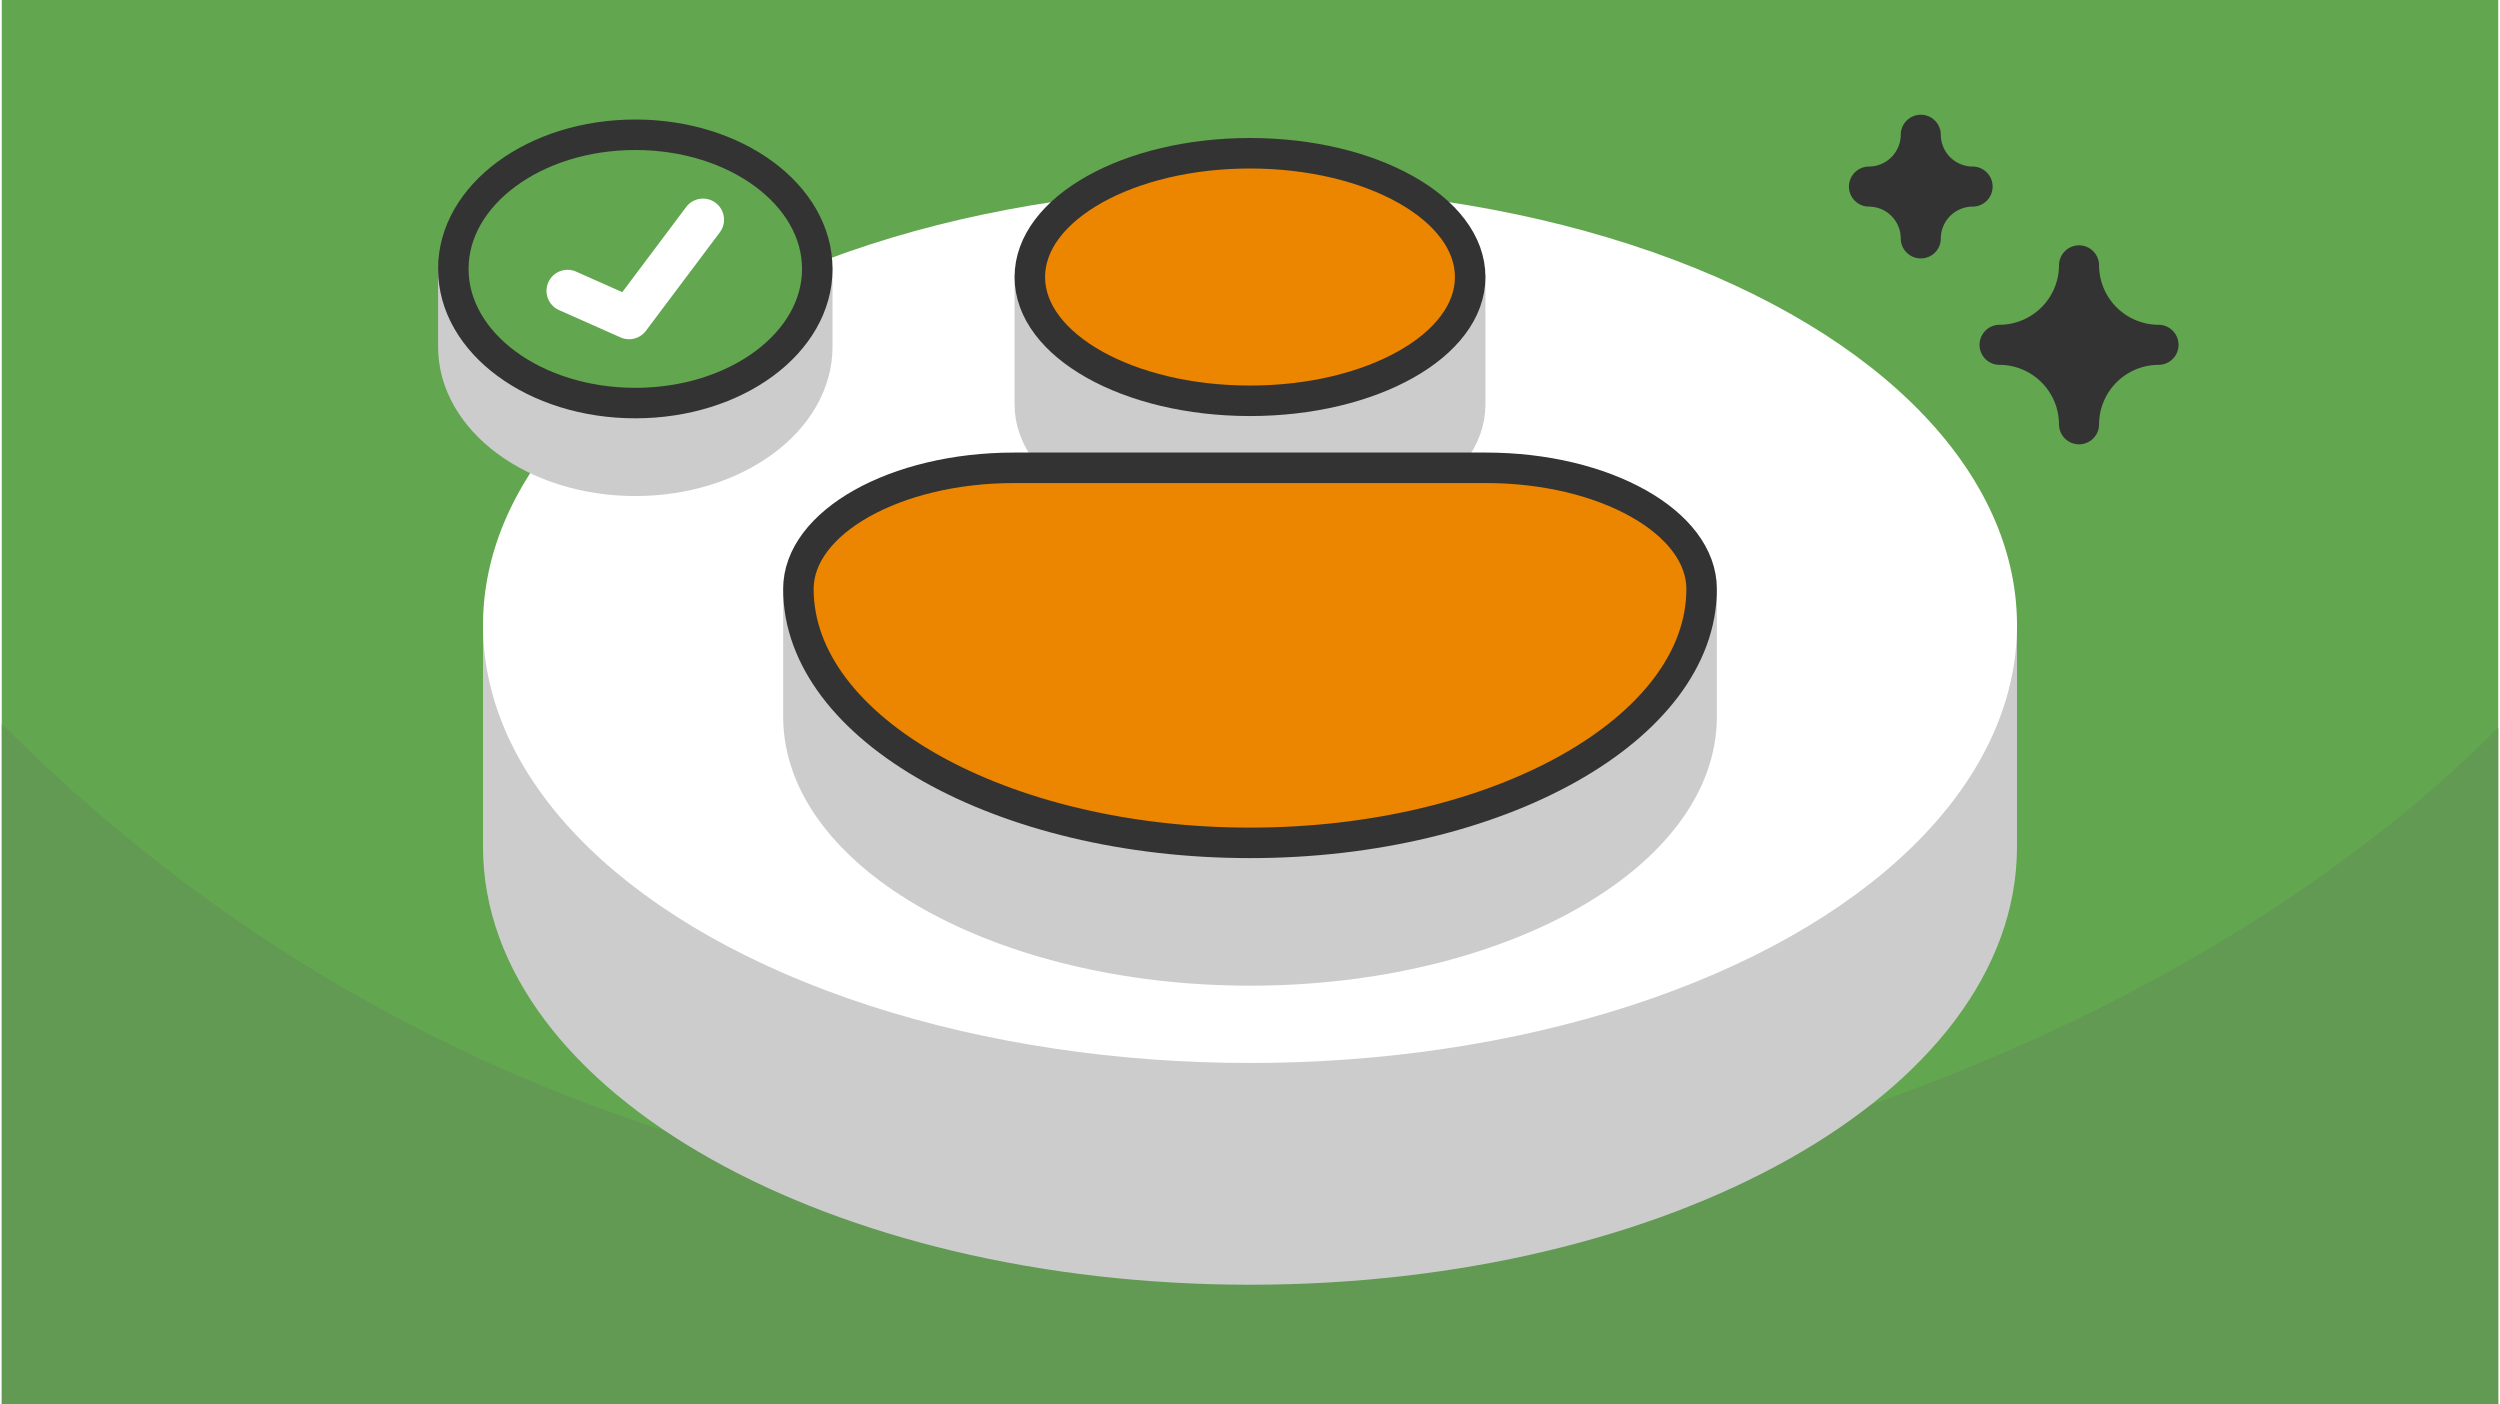
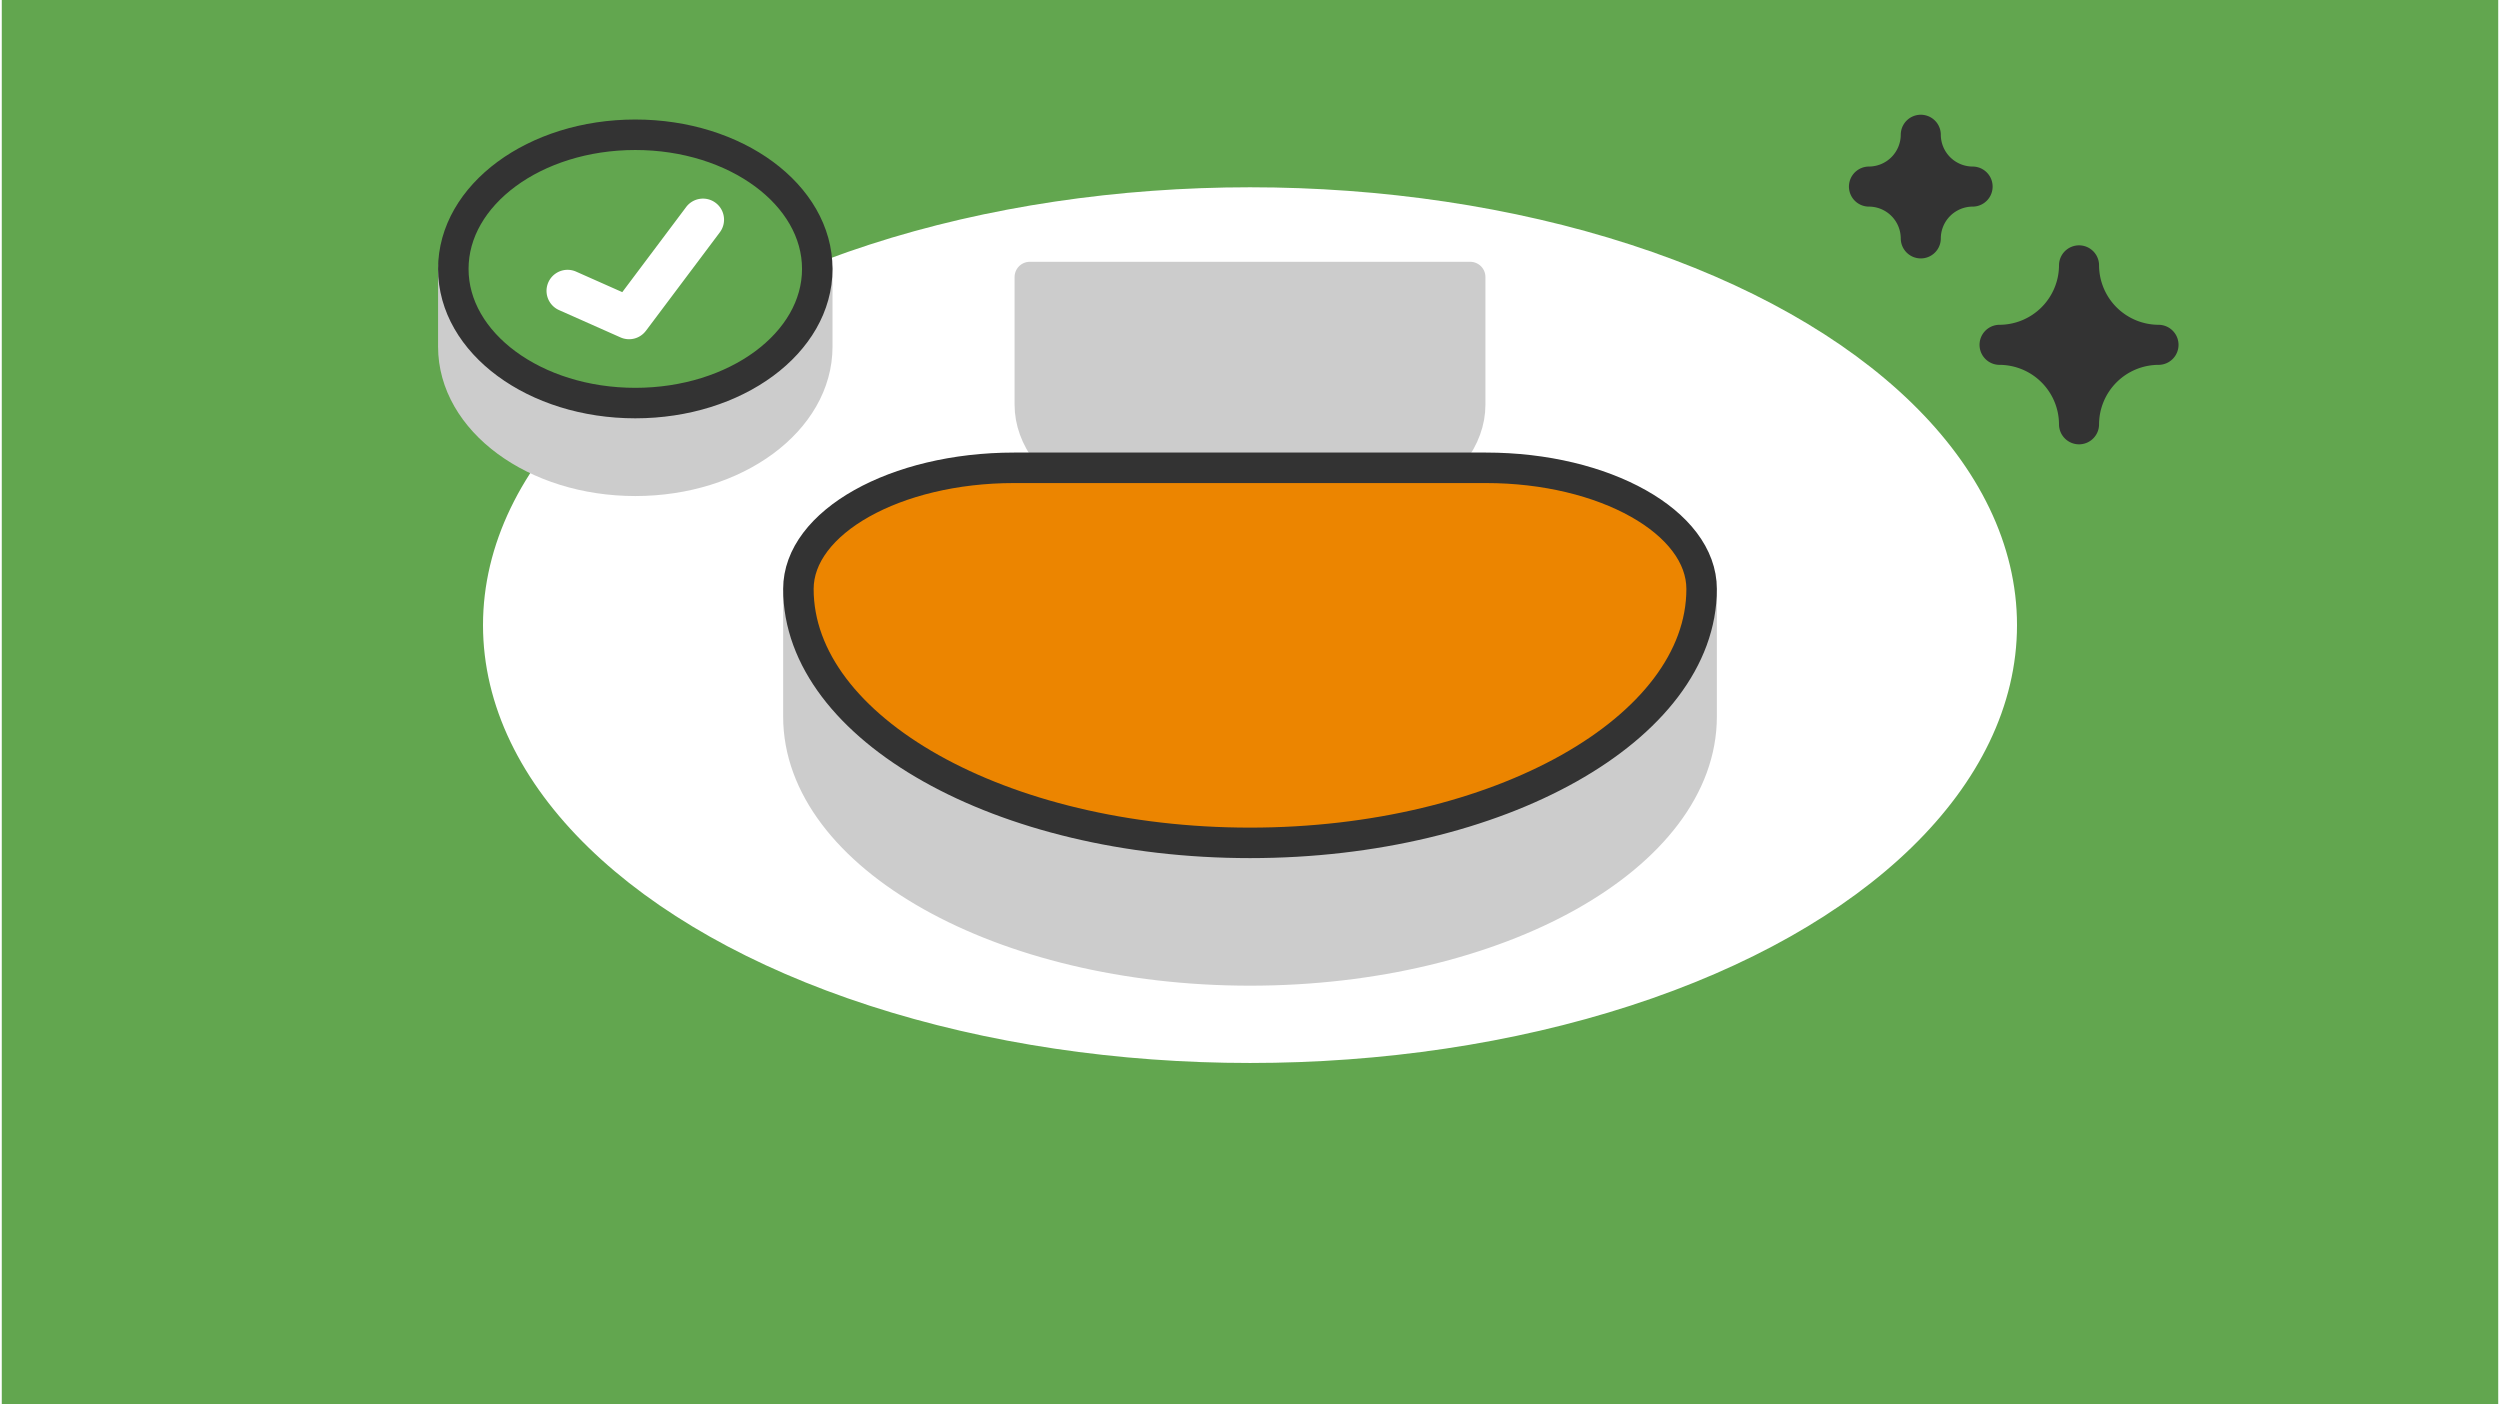
<svg xmlns="http://www.w3.org/2000/svg" width="470" height="264" viewBox="0 0 188.803 106.202" shape-rendering="geometricPrecision" image-rendering="optimizeQuality" fill-rule="evenodd">
  <style>.M{stroke-linejoin:round}.N{stroke:#333}.O{stroke-miterlimit:2.613}</style>
  <path d="M188.803 0H0v106.202h188.803z" fill="#62a64f" />
-   <path d="M188.803 55.045c-24.999 24.999-65.834 37.132-94.401 37.132-31.969 0-66.254-9.276-94.402-37.424v51.449h188.803V55.045z" fill="#629953" />
  <path d="M157.1 20.069h0a6.03 6.03 0 0 1-6.01 6.009v.001a6.03 6.03 0 0 1 6.01 6.01h0a6.03 6.03 0 0 1 6.01-6.01v-.001a6.03 6.03 0 0 1-6.01-6.009zm-11.968-9.877h0a3.93 3.93 0 0 1-3.919 3.918v.001a3.93 3.93 0 0 1 3.919 3.918h0a3.93 3.93 0 0 1 3.918-3.918v-.001a3.93 3.93 0 0 1-3.918-3.918z" stroke-width="3.029" fill="#333" class="M N O" />
  <g stroke-width="2.306" class="M">
-     <path d="M94.402 32.089c20.457 0 38.387 6.074 48.402 15.189h8.451v16.771c0 17.652-25.454 31.961-56.853 31.961S37.548 81.701 37.548 64.049V47.278H46c10.014-9.115 27.945-15.189 48.402-15.189z" stroke="#ccc" fill="#ccc" class="O" />
    <ellipse cx="94.402" cy="47.278" rx="56.854" ry="31.961" stroke="#fff" fill="#fff" />
    <g class="O">
      <path d="M111.054 30.6c0 5.169-7.456 9.36-16.652 9.36S77.75 35.769 77.75 30.6v-9.649h33.304V30.6zM76.551 45.028h35.701 16.305v9.165c0 10.561-15.37 19.2-34.155 19.2h0c-18.786 0-34.155-8.639-34.155-19.2v-9.165h16.304z" stroke="#ccc" fill="#ccc" />
      <path d="M76.551 35.38h35.701c8.968 0 16.305 4.124 16.305 9.165 0 10.56-15.37 19.2-34.155 19.2h0c-18.786 0-34.155-8.639-34.155-19.2 0-5.041 7.337-9.165 16.304-9.165z" fill="#ec8500" class="N" />
    </g>
-     <ellipse cx="94.402" cy="20.951" rx="16.652" ry="9.361" fill="#ec8500" class="N" />
    <g class="O">
      <path d="M47.912 17.406c3.772 0 7.19 1.119 9.677 2.932h4.086v5.878c0 5.604-6.162 10.146-13.763 10.146S34.149 31.82 34.149 26.216v-5.878h4.086c2.486-1.813 5.904-2.932 9.677-2.932z" stroke="#ccc" fill="#ccc" />
      <path d="M47.912 10.192c7.601 0 13.763 4.543 13.763 10.146s-6.162 10.146-13.763 10.146-13.763-4.543-13.763-10.146 6.162-10.146 13.763-10.146z" fill="#62a64f" class="N" />
    </g>
  </g>
  <path d="M42.147 23.453a1.59 1.59 0 1 1 1.287-2.911l3.494 1.552 4.83-6.436c.527-.703 1.526-.846 2.229-.318s.847 1.526.319 2.23l-5.591 7.449-.001-.001a1.59 1.59 0 0 1-1.916.501l-4.651-2.066z" fill="#fff" fill-rule="nonzero" />
</svg>